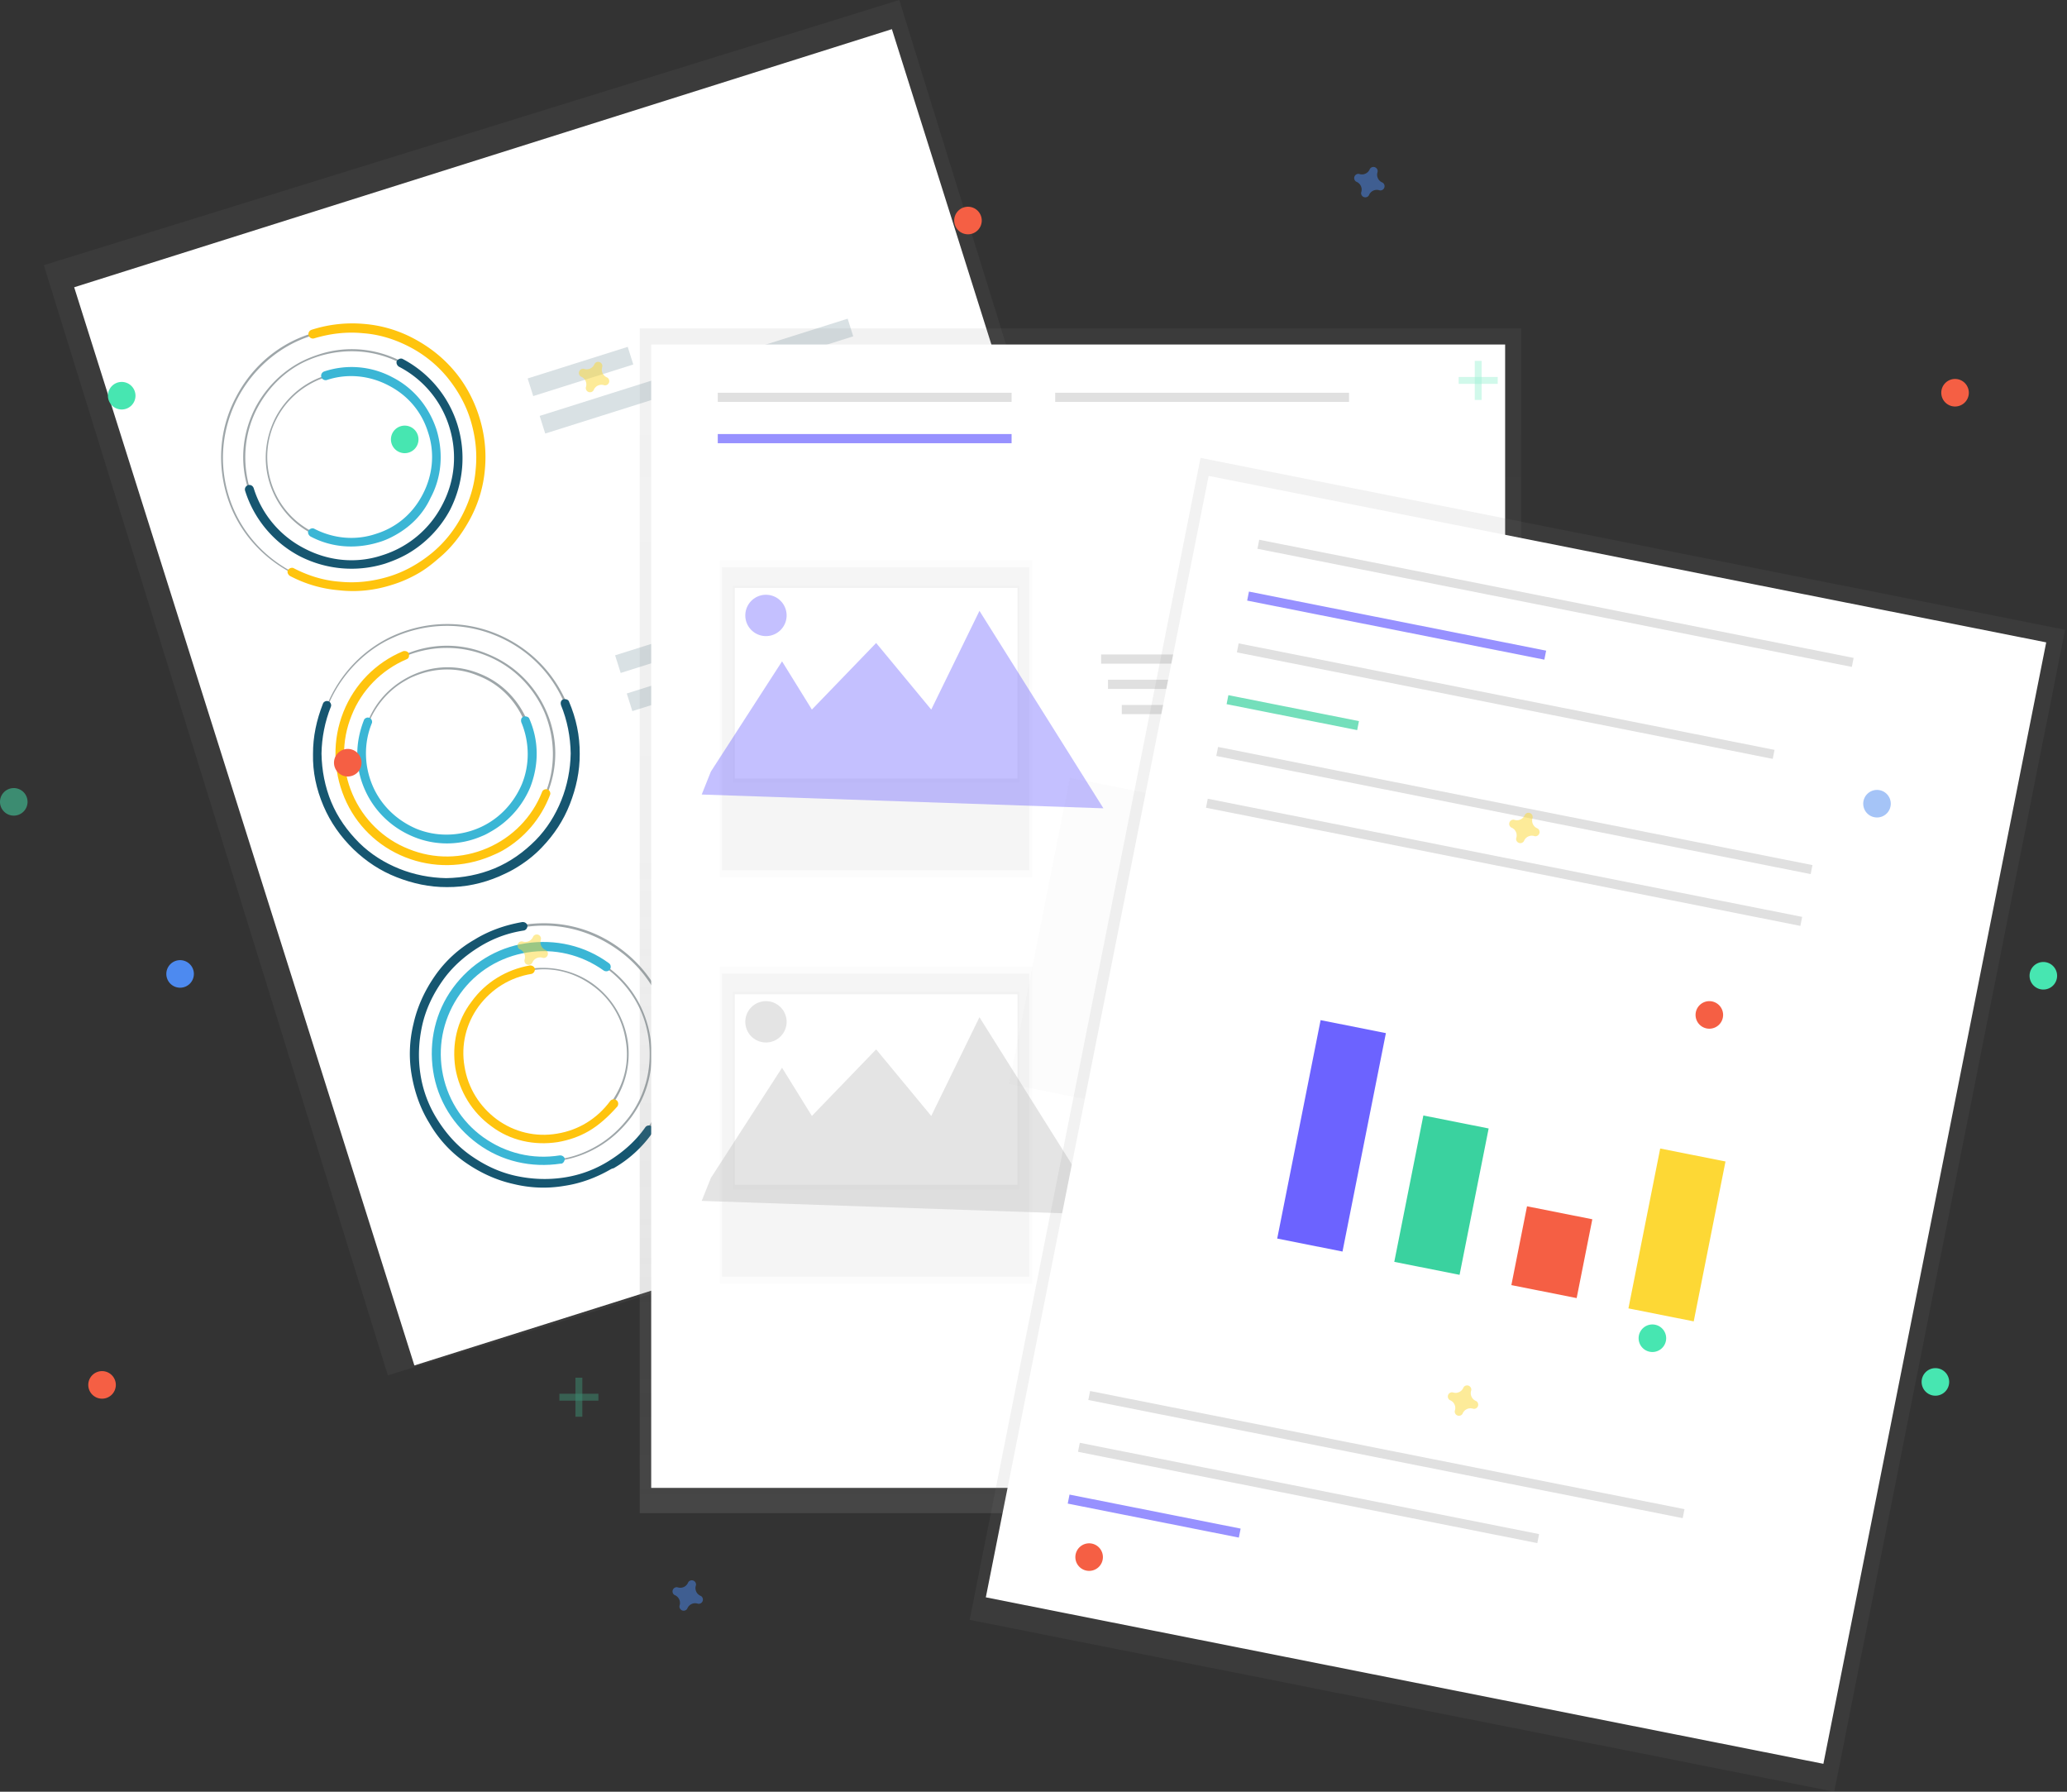
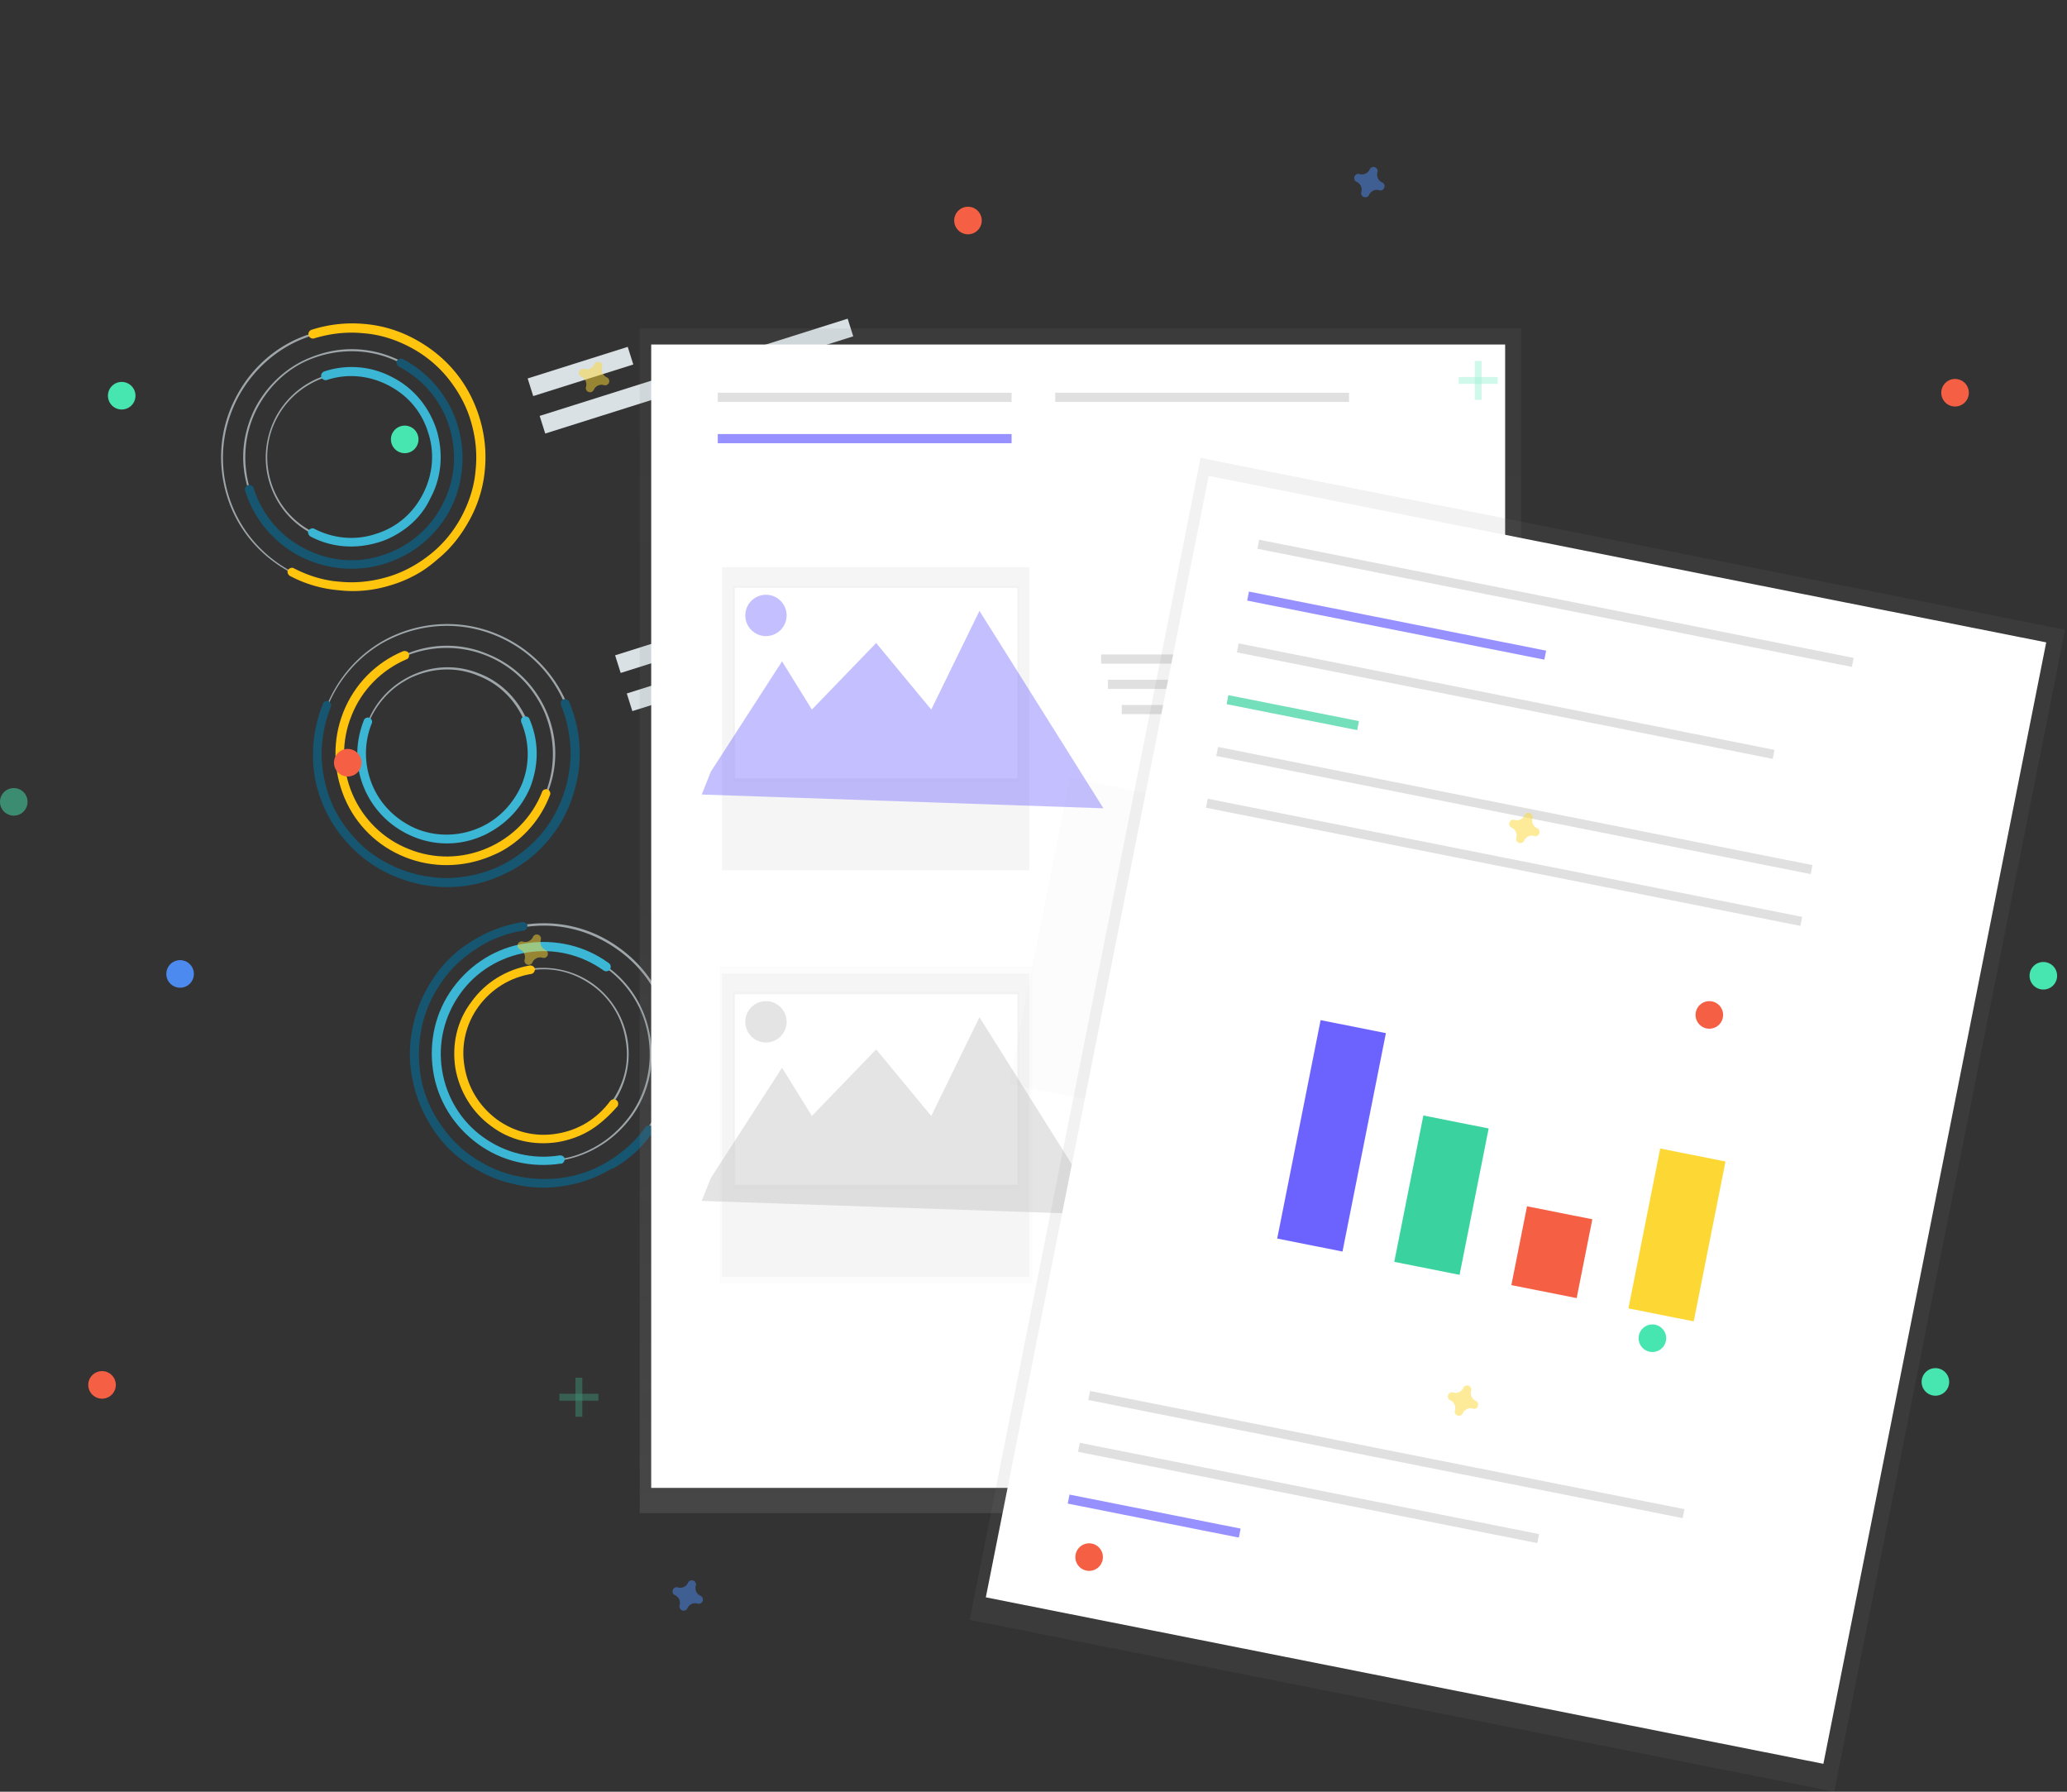
<svg xmlns="http://www.w3.org/2000/svg" xmlns:xlink="http://www.w3.org/1999/xlink" width="480" height="416" fill="none">
  <rect width="100%" height="100%" fill="#333333" stroke="none" />
  <style>.B{opacity:.5}.C{fill:#fff}.D{fill:#e0e0e0}.E{opacity:.25}.F{fill:#6c63ff}.G{fill:#47e6b1}.H{fill:#4d8af0}.I{fill:#9ea6a9}.J{fill:#ffc40e}.K{fill:#165670}.L{fill:#3bb6d5}.M{fill:#f55f44}.N{fill:#fdd835}</style>
-   <path d="M10.181 61.566l79.887 257.765 198.651-61.566L208.832 0 10.181 61.566z" fill="url(#A)" />
-   <path d="M17.225 66.695l79.001 250.334 189.888-59.925-79-250.334L17.225 66.695z" class="C" />
  <path d="M125.321 96.564l1.292 4.094 71.524-22.571-1.292-4.094-71.524 22.572zm-2.788-8.696l1.292 4.094 23.238-7.336-1.292-4.094-23.238 7.336zm23.018 73.142l1.292 4.094 71.524-22.572-1.292-4.094-71.524 22.572zm-2.71-8.859l1.293 4.094 23.238-7.336-1.293-4.094-23.238 7.336zm24.659 78.131l1.292 4.094 71.524-22.572-1.292-4.094-71.524 22.572zm-2.785-8.702l1.292 4.094 23.239-7.334-1.292-4.094-23.239 7.334z" fill="#d9e1e4" />
  <path d="M96.708 132.348a29.08 29.08 0 0 1-6.065 2.627c-7.663 2.383-15.903 1.747-23.03-2.012s-12.479-9.998-14.862-17.661-1.746-15.904 2.012-23.03c2.686-5.196 6.677-9.395 11.597-12.236 1.859-1.073 3.953-1.991 6.065-2.627 7.663-2.383 15.903-1.746 23.03 2.012s12.479 9.998 14.862 17.662 1.747 15.903-2.011 23.03c-2.577 5.132-6.567 9.331-11.597 12.235zM66.722 80.411c-4.92 2.841-8.911 7.04-11.551 12.063-3.649 7.063-4.412 15.085-2.028 22.748s7.672 13.794 14.627 17.506c7.064 3.649 15.085 4.412 22.748 2.028 2.111-.635 4.096-1.49 5.955-2.563 4.921-2.841 8.911-7.04 11.551-12.063 3.649-7.064 4.412-15.085 2.028-22.748s-7.672-13.794-14.626-17.506c-7.063-3.649-15.085-4.412-22.748-2.029-2.111.636-4.096 1.49-5.955 2.564zm27.461 47.563c-1.531.883-3.297 1.612-5.017 2.167-6.38 2.08-13.148 1.468-19.16-1.621s-10.342-8.317-12.312-14.76c-2.08-6.381-1.468-13.149 1.622-19.16 2.236-4.207 5.588-7.746 9.743-10.144 1.531-.884 3.297-1.612 5.017-2.168 6.38-2.08 13.148-1.468 19.16 1.622s10.342 8.317 12.312 14.76c2.08 6.38 1.468 13.148-1.622 19.16-2.236 4.207-5.587 7.746-9.742 10.145zM69.247 84.783c-4.046 2.336-7.288 5.811-9.524 10.018-3.044 5.84-3.546 12.545-1.639 18.879 2.017 6.27 6.284 11.388 12.123 14.432s12.544 3.546 18.878 1.638c1.72-.556 3.377-1.221 4.908-2.105 4.046-2.335 7.288-5.811 9.524-10.018 3.044-5.839 3.546-12.544 1.639-18.878-2.017-6.271-6.284-11.389-12.123-14.432s-12.544-3.546-18.878-1.638c-1.611.493-3.377 1.221-4.908 2.105zm22.347 38.708c-1.203.695-2.578 1.343-3.97 1.709-5.051 1.604-10.456 1.08-15.181-1.295-4.788-2.484-8.204-6.635-9.809-11.686s-1.08-10.456 1.295-15.181a20.11 20.11 0 0 1 7.716-8.1c1.203-.694 2.578-1.343 3.97-1.709 5.051-1.604 10.456-1.08 15.181 1.295 4.787 2.484 8.204 6.635 9.809 11.686s1.08 10.456-1.295 15.181c-1.724 3.327-4.436 6.205-7.716 8.099zM71.835 89.267c-3.171 1.831-5.837 4.536-7.56 7.864-2.438 4.615-2.853 9.957-1.312 14.899s4.958 9.092 9.682 11.467c4.615 2.438 9.957 2.853 14.899 1.312 1.329-.476 2.658-.951 3.97-1.709 3.171-1.831 5.837-4.536 7.56-7.864 2.438-4.615 2.853-9.957 1.312-14.899s-4.958-9.092-9.682-11.467c-4.615-2.438-9.957-2.853-14.899-1.312-1.392.366-2.767 1.015-3.97 1.709z" class="I" />
  <path d="M97.151 133.112c-1.968 1.137-4.063 2.054-6.174 2.69-3.941 1.255-8.042 1.727-12.257 1.245-3.979-.327-7.837-1.453-11.4-3.332-.471-.311-.677-.921-.476-1.329.311-.471.921-.678 1.329-.476 3.328 1.724 6.903 2.867 10.71 3.147 3.87.39 7.689-.065 11.411-1.194s7.112-3.085 10.076-5.526c2.856-2.377 5.223-5.348 6.946-8.675s2.867-6.904 3.147-10.711c.39-3.869-.065-7.689-1.194-11.411s-3.085-7.112-5.526-10.076c-2.377-2.855-5.348-5.223-8.675-6.946s-6.903-2.866-10.71-3.147c-3.87-.39-7.689.066-11.411 1.194-.501.143-1.081-.105-1.287-.715-.143-.501.105-1.081.715-1.287a30.88 30.88 0 0 1 12.194-1.354c3.979.327 7.837 1.453 11.4 3.332s6.706 4.292 9.383 7.413 4.65 6.792 5.904 10.733 1.728 8.042 1.355 12.193c-.327 3.98-1.453 7.837-3.332 11.4-2.035 3.799-4.448 6.942-7.522 9.446-1.451 1.275-2.965 2.44-4.605 3.387z" class="J" />
  <path d="M94.671 128.567c-1.64.947-3.407 1.675-5.236 2.294-6.553 2.033-13.603 1.438-19.787-1.698a25.93 25.93 0 0 1-12.737-15.243c-.143-.501.105-1.081.715-1.288.501-.143 1.081.105 1.287.715a23.56 23.56 0 0 0 11.698 13.949c5.667 2.997 12.153 3.626 18.142 1.626 6.052-1.891 11.061-6.094 13.948-11.698 2.998-5.667 3.517-12.09 1.627-18.142A23.56 23.56 0 0 0 92.63 85.133c-.471-.311-.677-.921-.476-1.329.311-.471.921-.677 1.329-.476a25.93 25.93 0 0 1 12.737 15.244c2.034 6.553 1.439 13.603-1.697 19.787-2.236 4.207-5.697 7.809-9.852 10.208z" class="K" />
  <path d="M92.082 124.083c-1.312.758-2.687 1.406-4.189 1.835-5.333 1.622-10.957 1.224-15.808-1.37-.471-.311-.678-.921-.476-1.329.311-.471.921-.678 1.329-.476 4.38 2.283 9.503 2.824 14.272 1.237 4.833-1.478 8.655-4.706 10.984-9.258 2.283-4.379 2.824-9.503 1.236-14.272-1.478-4.833-4.705-8.655-9.257-10.984-4.379-2.283-9.503-2.824-14.272-1.236-.5.143-1.081-.105-1.287-.715-.143-.5.105-1.081.715-1.287a20.13 20.13 0 0 1 15.808 1.37c4.96 2.531 8.503 6.9 10.233 12.17 1.621 5.333 1.224 10.957-1.37 15.808-1.753 3.782-4.528 6.55-7.918 8.507z" class="L" />
  <path d="M118.939 201.155c-1.093.631-2.25 1.153-3.297 1.612-7.393 3.103-15.646 3.202-23.067.197s-13.366-8.758-16.469-16.151-3.202-15.646-.197-23.067 8.867-13.429 16.151-16.469c7.394-3.102 15.646-3.202 23.067-.196s13.366 8.757 16.469 16.151 3.201 15.646.196 23.067c-2.509 6.259-7.058 11.51-12.854 14.856zM88.844 149.28c-5.686 3.283-10.235 8.534-12.698 14.621-3.005 7.421-2.859 15.501.18 22.786 3.102 7.393 8.812 12.99 16.233 15.995s15.501 2.86 22.785-.18 13.037-8.984 15.996-16.233c3.005-7.42 2.859-15.501-.18-22.785-3.102-7.394-8.812-12.99-16.233-15.995s-15.501-2.86-22.785.179c-1.047.459-2.204.981-3.297 1.612zm27.569 47.501c-.875.505-1.812.901-2.75 1.296a24.26 24.26 0 0 1-19.168.133c-6.26-2.509-11.073-7.311-13.7-13.376a24.26 24.26 0 0 1-.132-19.168c2.463-6.087 7.311-11.073 13.376-13.7a24.26 24.26 0 0 1 19.168-.132c6.26 2.509 11.073 7.311 13.7 13.376 2.69 6.174 2.705 13.017.132 19.168-2.059 5.271-5.814 9.625-10.625 12.403zm-24.982-43.018c-4.702 2.715-8.456 7.069-10.533 12.059-2.463 6.087-2.402 12.758.115 18.886 2.627 6.064 7.377 10.757 13.464 13.22s12.758 2.402 18.886-.115c5.955-2.564 10.867-7.441 13.22-13.465 2.463-6.087 2.402-12.758-.115-18.886-2.627-6.064-7.377-10.757-13.465-13.22s-12.758-2.402-18.886.115c-.938.396-1.813.901-2.687 1.406zm22.396 38.536c-.656.378-1.421.82-2.141 1.09-4.908 2.104-10.279 2.144-15.268.068-4.926-1.967-8.78-5.865-10.885-10.773s-2.144-10.28-.068-15.269c1.967-4.926 5.865-8.78 10.773-10.885s10.279-2.144 15.268-.068c4.927 1.967 8.781 5.865 10.885 10.773s2.145 10.279.068 15.269c-1.845 4.127-4.805 7.585-8.632 9.795zm-19.869-34.162c-3.718 2.147-6.678 5.605-8.304 9.606-2.03 4.817-1.881 10.125.16 14.924s5.833 8.587 10.696 10.445c4.817 2.03 10.125 1.881 14.924-.161s8.524-5.942 10.445-10.695c2.03-4.817 1.881-10.125-.161-14.924s-5.832-8.587-10.695-10.445c-4.817-2.03-10.125-1.881-14.924.16-.719.27-1.375.649-2.141 1.09z" class="I" />
  <path d="M119.318 201.811c-1.093.631-2.25 1.153-3.406 1.675-3.861 1.646-7.882 2.509-12.126 2.481-4.072.018-7.913-.826-11.678-2.297s-7.064-3.649-10.005-6.47c-3.004-2.931-5.352-6.24-6.998-10.101s-2.51-7.882-2.418-12.017c-.018-4.072.826-7.912 2.297-11.677.139-.518.858-.787 1.266-.585.517.138.787.858.585 1.266-1.379 3.42-2.114 7.197-2.175 10.878.064 3.899.802 7.701 2.258 11.234 1.52 3.642 3.742 6.733 6.51 9.508 2.706 2.666 5.878 4.625 9.298 6.004s7.198 2.113 10.878 2.175c3.899-.064 7.702-.801 11.234-2.258 3.642-1.52 6.733-3.741 9.509-6.51 2.666-2.706 4.625-5.878 6.003-9.298s2.114-7.197 2.176-10.878c-.065-3.899-.802-7.701-2.259-11.234-.143-.501-.067-1.127.543-1.334.5-.143 1.19.042 1.333.542 1.646 3.861 2.51 7.882 2.481 12.126.019 4.072-.826 7.913-2.297 11.678s-3.648 7.063-6.47 10.004c-1.808 1.919-4.024 3.636-6.539 5.088z" class="K" />
  <path d="M116.793 197.437c-.875.505-1.922.964-2.86 1.36-6.346 2.643-13.409 2.784-19.841.229s-11.481-7.513-14.125-13.859-2.785-13.409-.229-19.841 7.513-11.481 13.859-14.125c.501-.143 1.19.042 1.334.542s.068 1.127-.542 1.334c-5.846 2.5-10.429 7.187-12.737 13.039-2.417 5.915-2.309 12.413.191 18.259s7.188 10.43 13.039 12.737c5.915 2.417 12.414 2.309 18.26-.191s10.429-7.188 12.736-13.039c.139-.518.858-.787 1.266-.585.518.138.787.857.585 1.266-2.151 5.616-6.016 10.033-10.936 12.874z" class="J" />
  <path d="M114.204 192.955c-.765.442-1.53.884-2.25 1.153a20.27 20.27 0 0 1-15.941.165c-5.162-2.122-9.188-6.067-11.356-11.084-2.231-5.127-2.224-10.671-.165-15.942.139-.517.858-.787 1.266-.585.517.139.787.858.585 1.266-1.874 4.581-1.789 9.78.127 14.36s5.58 8.15 10.224 10.134c4.582 1.875 9.781 1.789 14.361-.127s8.15-5.58 10.133-10.224c1.875-4.581 1.789-9.78-.126-14.36-.143-.501-.068-1.127.542-1.334.501-.143 1.19.042 1.334.542 2.231 5.127 2.224 10.671.165 15.942a21.26 21.26 0 0 1-8.898 10.094z" class="L" />
  <path d="M141.331 270.744c-3.171 1.831-6.658 3.115-10.304 3.617-8.013 1.273-15.93-.571-22.497-5.381a29.92 29.92 0 0 1-12.1-19.694c-1.273-8.013.571-15.93 5.382-22.497 2.505-3.488 5.672-6.337 9.28-8.42 3.171-1.831 6.658-3.115 10.304-3.616 8.013-1.273 15.93.571 22.497 5.381 6.505 4.7 10.827 11.681 12.099 19.694s-.571 15.929-5.381 22.497c-2.505 3.487-5.672 6.336-9.28 8.419zm-30.096-51.874c-3.608 2.083-6.774 4.932-9.171 8.356-4.7 6.505-6.608 14.312-5.288 22.152s5.469 14.775 11.91 19.366c6.505 4.701 14.312 6.608 22.152 5.289 3.584-.611 7.024-1.723 10.195-3.554 3.608-2.083 6.775-4.931 9.171-8.356 4.701-6.504 6.608-14.312 5.289-22.152s-5.469-14.775-11.91-19.366c-6.504-4.701-14.312-6.608-22.152-5.289-3.537.439-7.024 1.723-10.195 3.554zm27.57 47.501c-2.624 1.515-5.501 2.592-8.584 3.06-6.667 1.079-13.267-.504-18.593-4.427-5.436-3.86-8.954-9.701-10.033-16.368s.505-13.267 4.427-18.593c2.086-2.953 4.722-5.205 7.784-6.972 2.624-1.515 5.501-2.593 8.584-3.061 6.666-1.079 13.267.505 18.593 4.428 5.436 3.859 8.954 9.701 10.033 16.367s-.505 13.267-4.428 18.593c-2.148 2.844-4.721 5.205-7.783 6.973zm-24.982-43.018c-3.062 1.767-5.526 4.065-7.674 6.909-3.923 5.326-5.398 11.863-4.382 18.42s4.581 12.227 9.844 16.04c5.326 3.923 11.863 5.397 18.421 4.381 2.973-.405 5.85-1.482 8.474-2.997 3.062-1.768 5.526-4.065 7.674-6.91 3.923-5.326 5.397-11.863 4.382-18.42s-4.581-12.226-9.844-16.04c-5.326-3.922-11.863-5.397-18.421-4.381-2.973.405-5.85 1.483-8.474 2.998zm22.393 38.535c-2.078 1.2-4.408 1.962-6.864 2.505-5.211.822-10.604-.438-14.862-3.52-4.321-3.191-7.081-7.72-7.966-13.041-.822-5.211.438-10.604 3.52-14.862 1.618-2.247 3.708-4.182 6.114-5.571 2.077-1.2 4.407-1.962 6.754-2.442 5.212-.822 10.604.438 14.862 3.52 4.321 3.191 7.082 7.721 7.967 13.041.822 5.212-.438 10.604-3.52 14.862-1.446 2.293-3.6 4.119-6.005 5.508zm-19.869-34.161c-2.405 1.389-4.386 3.261-6.005 5.508-3.081 4.258-4.358 9.369-3.427 14.517.822 5.211 3.582 9.74 7.777 12.713 4.258 3.082 9.369 4.359 14.517 3.428 2.41-.371 4.568-1.18 6.645-2.379 2.406-1.389 4.386-3.261 6.005-5.508 3.082-4.258 4.359-9.369 3.428-14.517-.822-5.211-3.583-9.741-7.778-12.713-4.257-3.082-9.368-4.359-14.517-3.428-2.237.417-4.567 1.18-6.645 2.379z" class="I" />
  <path d="M141.773 271.51c-3.28 1.894-6.876 3.241-10.632 3.806-3.975.691-8 .537-11.904-.417-4.013-.89-7.795-2.643-11.22-5.039a28.17 28.17 0 0 1-8.293-9.062c-2.13-3.436-3.43-7.205-4.122-11.179s-.537-8 .417-11.904c.891-4.013 2.643-7.795 5.04-11.22a28.15 28.15 0 0 1 9.061-8.293c3.436-2.13 7.205-3.431 11.179-4.122.564-.034 1.035.277 1.178.778.034.564-.277 1.035-.777 1.178-3.756.565-7.243 1.849-10.46 3.852-3.327 2.066-6.228 4.616-8.469 7.805s-3.901 6.626-4.746 10.467c-.798 3.668-.969 7.412-.404 11.168a27.26 27.26 0 0 0 3.852 10.46c2.066 3.326 4.616 6.228 7.805 8.469s6.627 3.901 10.467 4.745c3.668.798 7.412.969 11.168.404s7.243-1.848 10.46-3.852c3.326-2.066 6.228-4.616 8.469-7.805.311-.471.984-.568 1.455-.257s.568.984.257 1.455a28.18 28.18 0 0 1-9.062 8.294c-.391.08-.61.206-.719.269z" class="K" />
  <path d="M130.601 270.088c-.11.063-.219.126-.391.08-6.84 1.033-13.721-.534-19.283-4.613s-9.316-10.075-10.349-16.914.534-13.721 4.612-19.283 10.075-9.316 16.915-10.348 13.721.534 19.283 4.612c.471.311.568.984.257 1.455s-.985.568-1.456.257c-5.2-3.704-11.455-5.195-17.73-4.196s-11.899 4.391-15.603 9.591-5.195 11.455-4.196 17.731 4.391 11.898 9.591 15.602 11.455 5.195 17.731 4.196c.563-.034 1.035.278 1.178.778-.029.454-.231.862-.559 1.052z" class="L" />
  <path d="M136.66 262.653c-2.187 1.263-4.626 2.088-7.145 2.522-5.494.839-10.996-.358-15.38-3.659-4.493-3.237-7.443-8.095-8.391-13.525-.839-5.493.358-10.995 3.768-15.442 3.237-4.493 8.094-7.444 13.524-8.392.564-.033 1.035.278 1.178.778.034.564-.277 1.035-.777 1.178-4.93.805-9.24 3.44-12.276 7.525-2.926 4.022-4.157 8.961-3.289 13.999.805 4.93 3.439 9.24 7.525 12.276 4.022 2.926 8.96 4.157 13.999 3.289 4.93-.805 9.24-3.439 12.276-7.525.311-.471.984-.568 1.455-.257s.568.984.257 1.456c-2.119 2.389-4.318 4.388-6.724 5.777z" class="J" />
  <path d="M353.253 76.258H148.554V351.32h204.699V76.258z" fill="url(#B)" />
  <path d="M349.524 79.988H151.223v265.466h198.301V79.988z" class="C" />
  <path d="M234.912 91.185H166.68v2.131h68.232v-2.131z" class="D" />
  <path opacity=".7" d="M234.912 100.777H166.68v2.131h68.232v-2.131z" class="F" />
-   <path d="M313.273 91.185h-68.232v2.131h68.232v-2.131zm10.66 60.77h-68.231v2.131h68.231v-2.131zm1.599 5.862h-68.231v2.132h68.231v-2.132zm3.2 5.862H260.5v2.131h68.232v-2.131zm-4.799 82.627h-68.231v2.131h68.231v-2.131zm1.599 5.866h-68.231v2.131h68.231v-2.131zm3.2 5.861H260.5v2.131h68.232v-2.131z" class="D" />
-   <path d="M239.711 130.099h-72.498v73.561h72.498v-73.561z" fill="url(#C)" class="E" />
+   <path d="M313.273 91.185h-68.232v2.131h68.232v-2.131zm10.66 60.77h-68.231v2.131h68.231v-2.131zm1.599 5.862h-68.231v2.132h68.231v-2.132zm3.2 5.862H260.5v2.131h68.232v-2.131zm-4.799 82.627h-68.231v2.131h68.231v-2.131m1.599 5.866h-68.231v2.131h68.231v-2.131zm3.2 5.861H260.5v2.131h68.232v-2.131z" class="D" />
  <path d="M239.023 131.698h-71.352v70.363h71.352v-70.363z" fill="#f5f5f5" />
  <path d="M236.734 135.961h-66.55v45.844h66.55v-45.844z" fill="url(#D)" class="E" />
  <path d="M236.276 136.492h-65.634v44.244h65.634v-44.244z" class="C" />
  <path opacity=".4" d="M165.081 179.142l16.527-25.591 6.929 11.196 14.922-15.459 12.796 15.459 11.196-22.92 28.786 45.844-93.287-3.199 2.131-5.33zm12.792-31.453a4.8 4.8 0 0 0 4.798-4.799 4.8 4.8 0 0 0-4.798-4.798 4.8 4.8 0 0 0-4.798 4.798 4.8 4.8 0 0 0 4.798 4.799z" class="F" />
  <path d="M239.711 224.449h-72.498v73.562h72.498v-73.562z" fill="url(#E)" class="E" />
  <path d="M239.023 226.049h-71.352v70.363h71.352v-70.363z" fill="#f5f5f5" />
  <path d="M236.734 230.315h-66.55v45.844h66.55v-45.844z" fill="url(#F)" class="E" />
  <path d="M236.276 230.848h-65.634v44.244h65.634v-44.244z" class="C" />
  <path opacity=".4" d="M165.081 273.492l16.527-25.587 6.929 11.196 14.922-15.459 12.796 15.459 11.196-22.924 28.786 45.844-93.287-3.199 2.131-5.33zm12.792-31.449a4.8 4.8 0 0 0 4.798-4.798 4.8 4.8 0 0 0-4.798-4.799 4.8 4.8 0 0 0-4.798 4.799 4.8 4.8 0 0 0 4.798 4.798z" fill="#bdbdbd" />
  <path d="M248.464 180.571l-14.131 71.108 123.912 24.625 14.131-71.108-123.912-24.625z" fill="url(#G)" class="E" />
  <path d="M278.789 106.314l-53.615 269.787L425.947 416l53.615-269.786-200.773-39.9z" fill="url(#H)" />
  <path d="M280.673 110.493l-51.744 260.374 194.498 38.653 51.745-260.374-194.499-38.653z" class="C" />
  <path d="M430.449 152.752l-138.031-27.431-.415 2.091 138.03 27.431.416-2.091zm-39.276 197.64l-138.031-27.431-.415 2.09 138.031 27.431.415-2.09zm-33.761 5.793l-106.66-21.197-.415 2.091 106.66 21.196.415-2.09z" class="D" />
  <path opacity=".7" d="M288.101 354.908l-39.736-7.897-.416 2.09 39.737 7.897.415-2.09zm70.944-203.84l-69.013-13.715-.415 2.09 69.013 13.715.415-2.09z" class="F" />
  <path d="M412.081 174.105l-124.438-24.73-.415 2.09 124.438 24.73.415-2.09z" class="D" />
  <path opacity=".7" d="M315.579 167.428l-30.324-6.027-.416 2.091 30.324 6.026.416-2.09z" fill="#3ad29f" />
  <path d="M420.891 200.856L282.86 173.425l-.415 2.09 138.031 27.431.415-2.09z" class="D" />
  <path d="M418.078 249.213L295.73 224.898l-13.819 69.54 122.347 24.314 13.82-69.539z" class="C" />
  <path d="M418.502 212.881L280.471 185.45l-.416 2.09 138.031 27.431.416-2.09z" class="D" />
  <path d="M321.834 239.868l-15.162-3.014-10.078 50.714 15.162 3.013 10.078-50.713z" class="F" />
  <path d="M345.696 262.005l-15.162-3.013-6.753 33.983 15.162 3.013 6.753-33.983z" fill="#3ad29f" />
  <path d="M369.769 283.088l-15.162-3.013-3.637 18.3 15.162 3.013 3.637-18.3z" class="M" />
  <path d="M400.695 269.672l-15.162-3.013-7.377 37.121 15.162 3.013 7.377-37.121z" class="N" />
  <g class="B G">
    <path d="M135.228 319.871h-1.599v9.061h1.599v-9.061z" class="B" />
    <path d="M138.963 325.201v-1.599h-9.061v1.599h9.061z" class="B" />
  </g>
  <path d="M320.969 42.36a1.96 1.96 0 0 1-1.089-2.366.95.95 0 0 0 .043-.218c.007-.206-.05-.408-.165-.579a.98.98 0 0 0-1.074-.4.98.98 0 0 0-.504.33.94.94 0 0 0-.109.192 1.96 1.96 0 0 1-.975.996c-.437.201-.932.234-1.391.094-.071-.023-.144-.038-.218-.044-.206-.007-.409.051-.58.165a.98.98 0 0 0-.4 1.074c.055.198.17.375.33.504a.96.96 0 0 0 .192.109c.441.192.795.539.996.976a1.96 1.96 0 0 1 .094 1.391.95.95 0 0 0-.044.218c-.007.206.051.408.165.579s.28.302.473.373a.98.98 0 0 0 1.105-.303c.044-.059.081-.124.109-.192.192-.441.539-.795.976-.996s.931-.234 1.391-.094c.07.023.144.038.218.044a.98.98 0 0 0 .579-.165c.171-.114.302-.28.373-.473s.082-.403.027-.602a.98.98 0 0 0-.33-.504.93.93 0 0 0-.192-.109z" class="B H" />
  <path d="M140.929 87.615c-.441-.192-.795-.539-.996-.976a1.96 1.96 0 0 1-.094-1.391.96.96 0 0 0 .044-.218c.007-.206-.051-.408-.165-.579s-.28-.302-.473-.373a.98.98 0 0 0-.602-.027c-.198.054-.374.17-.504.33a.98.98 0 0 0-.109.192c-.191.441-.539.795-.975.996a1.96 1.96 0 0 1-1.391.094.96.96 0 0 0-.218-.044.98.98 0 0 0-.953.638.98.98 0 0 0 .304 1.106.92.92 0 0 0 .191.109c.441.192.795.539.996.976s.235.931.094 1.391a.96.96 0 0 0-.044.218.98.98 0 0 0 .166.579.97.97 0 0 0 .472.373.98.98 0 0 0 1.106-.303.99.99 0 0 0 .109-.192 1.96 1.96 0 0 1 2.366-1.09.96.96 0 0 0 .218.044.98.98 0 0 0 .953-.638c.072-.193.081-.403.026-.602s-.169-.375-.33-.504c-.059-.044-.123-.08-.191-.109zm-14.252 132.951c-.44-.192-.795-.54-.995-.976a1.96 1.96 0 0 1-.094-1.391c.023-.071.038-.144.043-.218a.98.98 0 0 0-.165-.579c-.114-.171-.28-.302-.472-.374s-.404-.081-.602-.026a.98.98 0 0 0-.504.33c-.044.059-.08.124-.109.192a1.96 1.96 0 0 1-.975.995c-.437.201-.932.235-1.391.094-.071-.023-.144-.038-.218-.043a.97.97 0 0 0-.579.165.98.98 0 0 0-.374.472c-.072.193-.081.404-.027.602a.98.98 0 0 0 .33.504 1.01 1.01 0 0 0 .192.109c.441.192.795.539.996.975a1.96 1.96 0 0 1 .094 1.391.96.96 0 0 0-.044.218c-.007.206.051.408.165.579a.98.98 0 0 0 .473.374c.193.072.403.081.602.027a.98.98 0 0 0 .503-.331.88.88 0 0 0 .109-.191 1.96 1.96 0 0 1 2.367-1.09.96.96 0 0 0 .218.044c.205.007.408-.051.579-.165s.302-.28.373-.473.082-.403.027-.602-.17-.374-.33-.504a.93.93 0 0 0-.192-.108z" class="B N" />
  <g class="M">
    <use xlink:href="#I" class="B" />
    <use xlink:href="#I" x="-144.024" y="125.883" class="B" />
    <use xlink:href="#I" x="229.22" y="39.982" class="B" />
  </g>
-   <path d="M435.878 189.801a3.2 3.2 0 0 0 3.199-3.199 3.2 3.2 0 0 0-3.199-3.199 3.2 3.2 0 0 0-3.198 3.199 3.2 3.2 0 0 0 3.198 3.199z" class="B H" />
  <g class="G">
    <use xlink:href="#I" x="-130.801" y="50.816" class="B" />
    <use xlink:href="#I" x="224.656" y="269.65" class="B" />
    <use xlink:href="#I" x="249.72" y="175.352" class="B" />
    <g class="B">
      <path d="M342.473 92.856h1.599v-9.061h-1.599v9.061z" class="B" />
      <path d="M338.738 87.527v1.6h9.061v-1.6h-9.061z" class="B" />
    </g>
  </g>
  <path d="M156.734 370.369c.44.192.794.539.995.976s.235.931.094 1.391a.94.94 0 0 0-.044.217.98.98 0 0 0 .166.58c.114.171.279.301.472.373s.404.081.602.027.375-.17.504-.33a1.01 1.01 0 0 0 .109-.192 1.96 1.96 0 0 1 2.366-1.09c.071.024.144.038.218.044.206.007.408-.051.579-.165s.302-.28.374-.473a.98.98 0 0 0-.304-1.105c-.059-.044-.123-.08-.191-.109-.441-.192-.795-.539-.996-.976a1.96 1.96 0 0 1-.094-1.391c.023-.07.038-.143.044-.218.007-.205-.051-.408-.165-.579s-.28-.301-.473-.373-.403-.081-.602-.027-.374.17-.504.33c-.043.06-.08.124-.108.192a1.96 1.96 0 0 1-.976.996c-.436.201-.932.234-1.391.093-.071-.023-.144-.037-.218-.043a.98.98 0 0 0-.953.638.98.98 0 0 0-.026.601c.054.199.17.375.33.504.059.044.124.08.192.109z" class="B H" />
  <path d="M336.774 325.113c.441.192.795.539.996.976a1.96 1.96 0 0 1 .094 1.391c-.023.07-.038.143-.044.218-.007.205.051.408.165.579a.98.98 0 0 0 1.074.4c.199-.054.375-.17.504-.33a.89.89 0 0 0 .109-.192 1.96 1.96 0 0 1 .976-.996c.436-.201.931-.234 1.391-.093.07.023.144.037.218.043a.98.98 0 0 0 .979-1.239c-.054-.199-.17-.375-.33-.504-.059-.044-.124-.08-.192-.109a1.96 1.96 0 0 1-.996-.976c-.201-.436-.234-.931-.093-1.391a.94.94 0 0 0 .043-.217.98.98 0 0 0-.637-.953c-.193-.072-.404-.081-.602-.027a.98.98 0 0 0-.504.33.96.96 0 0 0-.109.192 1.96 1.96 0 0 1-.976.996c-.436.201-.931.234-1.39.094-.071-.024-.144-.038-.218-.044-.206-.007-.409.051-.58.165a.98.98 0 0 0-.07 1.578.96.96 0 0 0 .192.109zm14.251-132.95c.441.192.795.539.996.976a1.95 1.95 0 0 1 .094 1.39.96.96 0 0 0-.044.218.98.98 0 0 0 .166.58c.114.171.279.301.472.373s.403.081.602.027a.99.99 0 0 0 .504-.33 1.01 1.01 0 0 0 .109-.192 1.96 1.96 0 0 1 2.366-1.09c.071.024.144.038.218.044.206.007.408-.051.579-.165a.98.98 0 0 0 .4-1.074.97.97 0 0 0-.33-.504.88.88 0 0 0-.191-.109c-.441-.192-.795-.539-.996-.976s-.235-.931-.094-1.391a.95.95 0 0 0 .044-.218c.007-.205-.051-.408-.165-.579a.98.98 0 0 0-.473-.373c-.193-.072-.403-.081-.602-.027a.98.98 0 0 0-.613.522c-.191.44-.539.795-.975.996s-.932.234-1.391.093c-.071-.023-.144-.037-.218-.043-.206-.007-.408.05-.579.165s-.302.28-.374.472-.081.404-.026.602a.97.97 0 0 0 .33.504c.059.044.123.08.191.109z" class="B N" />
  <g class="M">
    <use xlink:href="#J" class="B" />
    <use xlink:href="#J" x="144.024" y="-125.882" class="B" />
    <use xlink:href="#J" x="-229.22" y="-39.982" class="B" />
  </g>
  <use xlink:href="#J" x="-211.095" y="-135.4" class="B H" />
  <g class="G">
    <use xlink:href="#J" x="130.801" y="-50.817" class="B" />
    <use xlink:href="#J" x="-224.656" y="-269.65" class="B" />
    <path d="M3.199 182.975A3.2 3.2 0 0 0 0 186.174a3.2 3.2 0 0 0 3.199 3.199 3.2 3.2 0 0 0 3.199-3.199 3.2 3.2 0 0 0-3.199-3.199z" class="B" />
  </g>
  <defs>
    <linearGradient id="A" x1="224456" y1="90414.6" x2="186934" y2="-30654.9" xlink:href="#K">
      <stop stop-color="gray" stop-opacity=".5" />
      <stop offset=".54" stop-color="gray" stop-opacity=".12" />
      <stop offset="1" stop-color="gray" stop-opacity=".1" />
    </linearGradient>
    <linearGradient id="B" x1="250.901" y1="351.32" x2="250.901" y2="76.258" xlink:href="#K">
      <stop stop-color="gray" stop-opacity=".25" />
      <stop offset=".54" stop-color="gray" stop-opacity=".12" />
      <stop offset="1" stop-color="gray" stop-opacity=".1" />
    </linearGradient>
    <linearGradient id="C" x1="21110.6" y1="27968.8" x2="21110.6" y2="15552.3" xlink:href="#K">
      <stop stop-color="gray" stop-opacity=".25" />
      <stop offset=".54" stop-color="gray" stop-opacity=".12" />
      <stop offset="1" stop-color="gray" stop-opacity=".1" />
    </linearGradient>
    <linearGradient id="D" x1="19395" y1="15186" x2="19395" y2="10363.7" xlink:href="#K">
      <stop stop-color="gray" stop-opacity=".25" />
      <stop offset=".54" stop-color="gray" stop-opacity=".12" />
      <stop offset="1" stop-color="gray" stop-opacity=".1" />
    </linearGradient>
    <linearGradient id="E" x1="21110.6" y1="43989.3" x2="21110.6" y2="31572.1" xlink:href="#K">
      <stop stop-color="gray" stop-opacity=".25" />
      <stop offset=".54" stop-color="gray" stop-opacity=".12" />
      <stop offset="1" stop-color="gray" stop-opacity=".1" />
    </linearGradient>
    <linearGradient id="F" x1="19395" y1="25205.5" x2="19395" y2="20383.2" xlink:href="#K">
      <stop stop-color="gray" stop-opacity=".25" />
      <stop offset=".54" stop-color="gray" stop-opacity=".12" />
      <stop offset="1" stop-color="gray" stop-opacity=".1" />
    </linearGradient>
    <linearGradient id="G" x1="34349.6" y1="78255" x2="38446" y2="57642.3" xlink:href="#K">
      <stop stop-color="gray" stop-opacity=".25" />
      <stop offset=".54" stop-color="gray" stop-opacity=".12" />
      <stop offset="1" stop-color="gray" stop-opacity=".1" />
    </linearGradient>
    <linearGradient id="H" x1="151075" y1="188810" x2="176257" y2="62093.5" xlink:href="#K">
      <stop stop-color="gray" stop-opacity=".25" />
      <stop offset=".54" stop-color="gray" stop-opacity=".12" />
      <stop offset="1" stop-color="gray" stop-opacity=".1" />
    </linearGradient>
    <path id="I" d="M224.784 54.401a3.2 3.2 0 0 0 3.199-3.199 3.2 3.2 0 0 0-3.199-3.199 3.2 3.2 0 0 0-3.199 3.199 3.2 3.2 0 0 0 3.199 3.199z" />
    <path id="J" d="M252.919 358.327a3.2 3.2 0 0 0-3.199 3.199 3.2 3.2 0 0 0 3.199 3.199 3.2 3.2 0 0 0 3.199-3.199 3.2 3.2 0 0 0-3.199-3.199z" />
    <linearGradient id="K" gradientUnits="userSpaceOnUse" />
  </defs>
</svg>